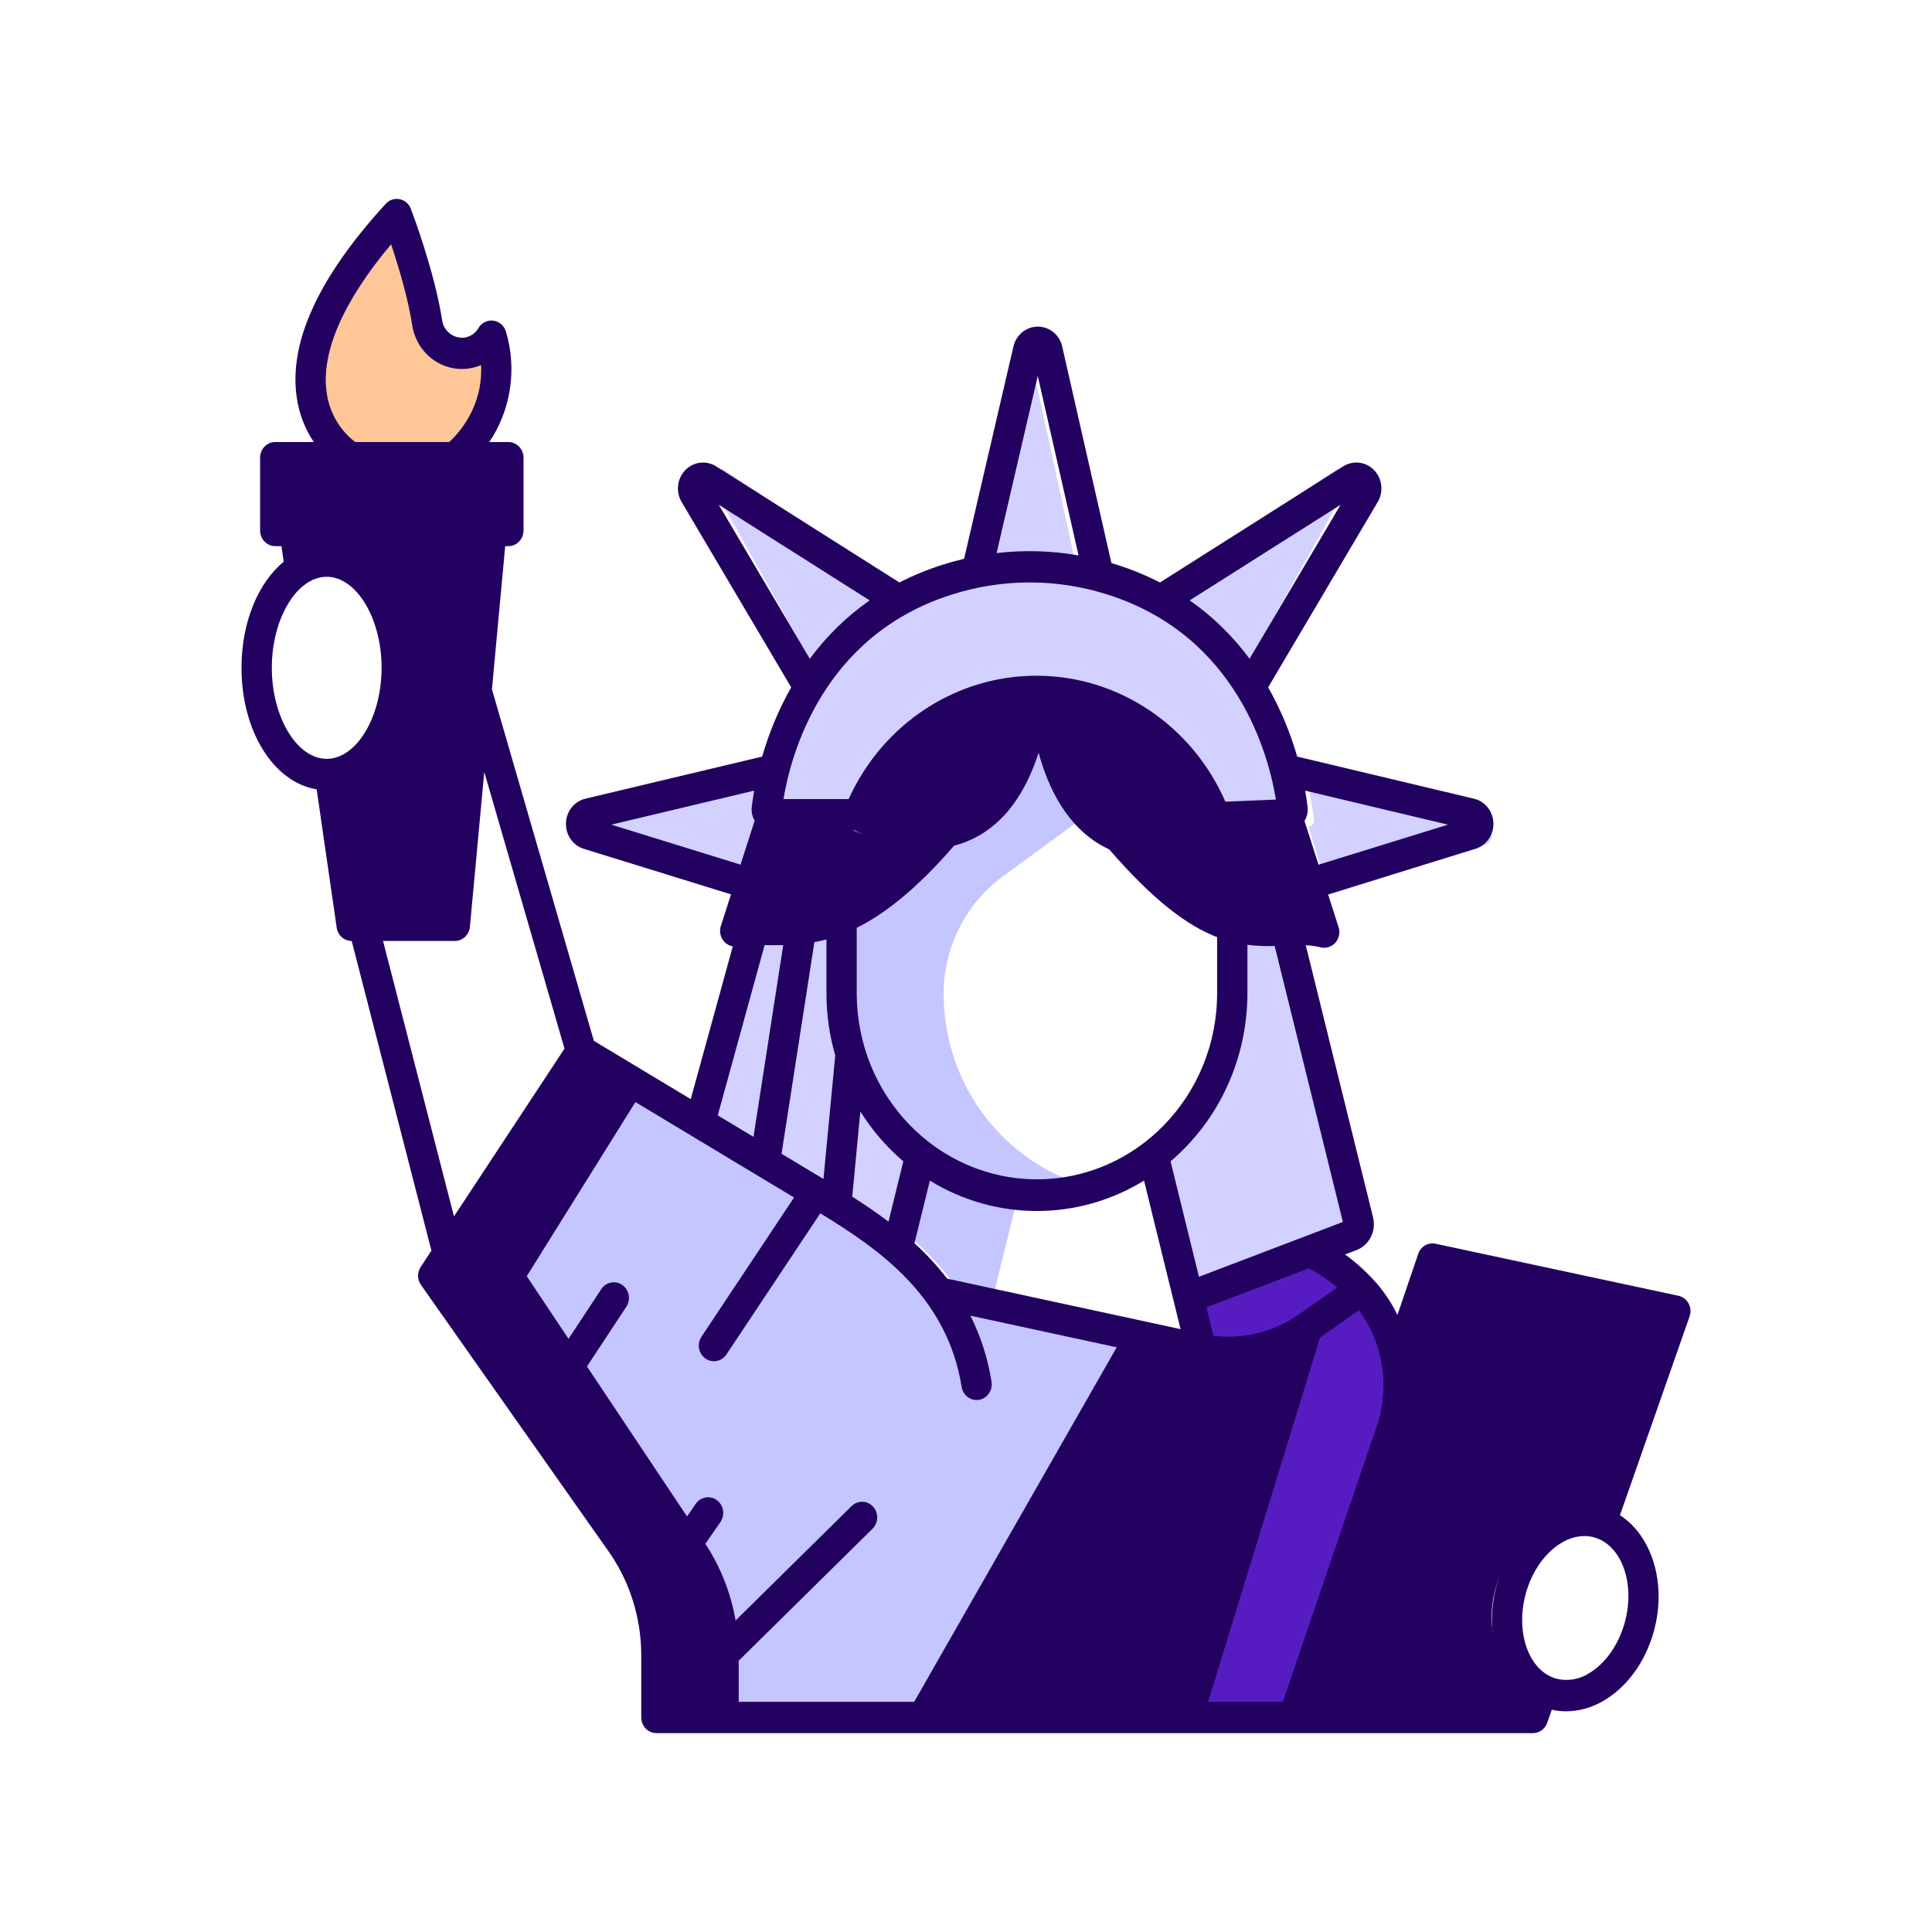
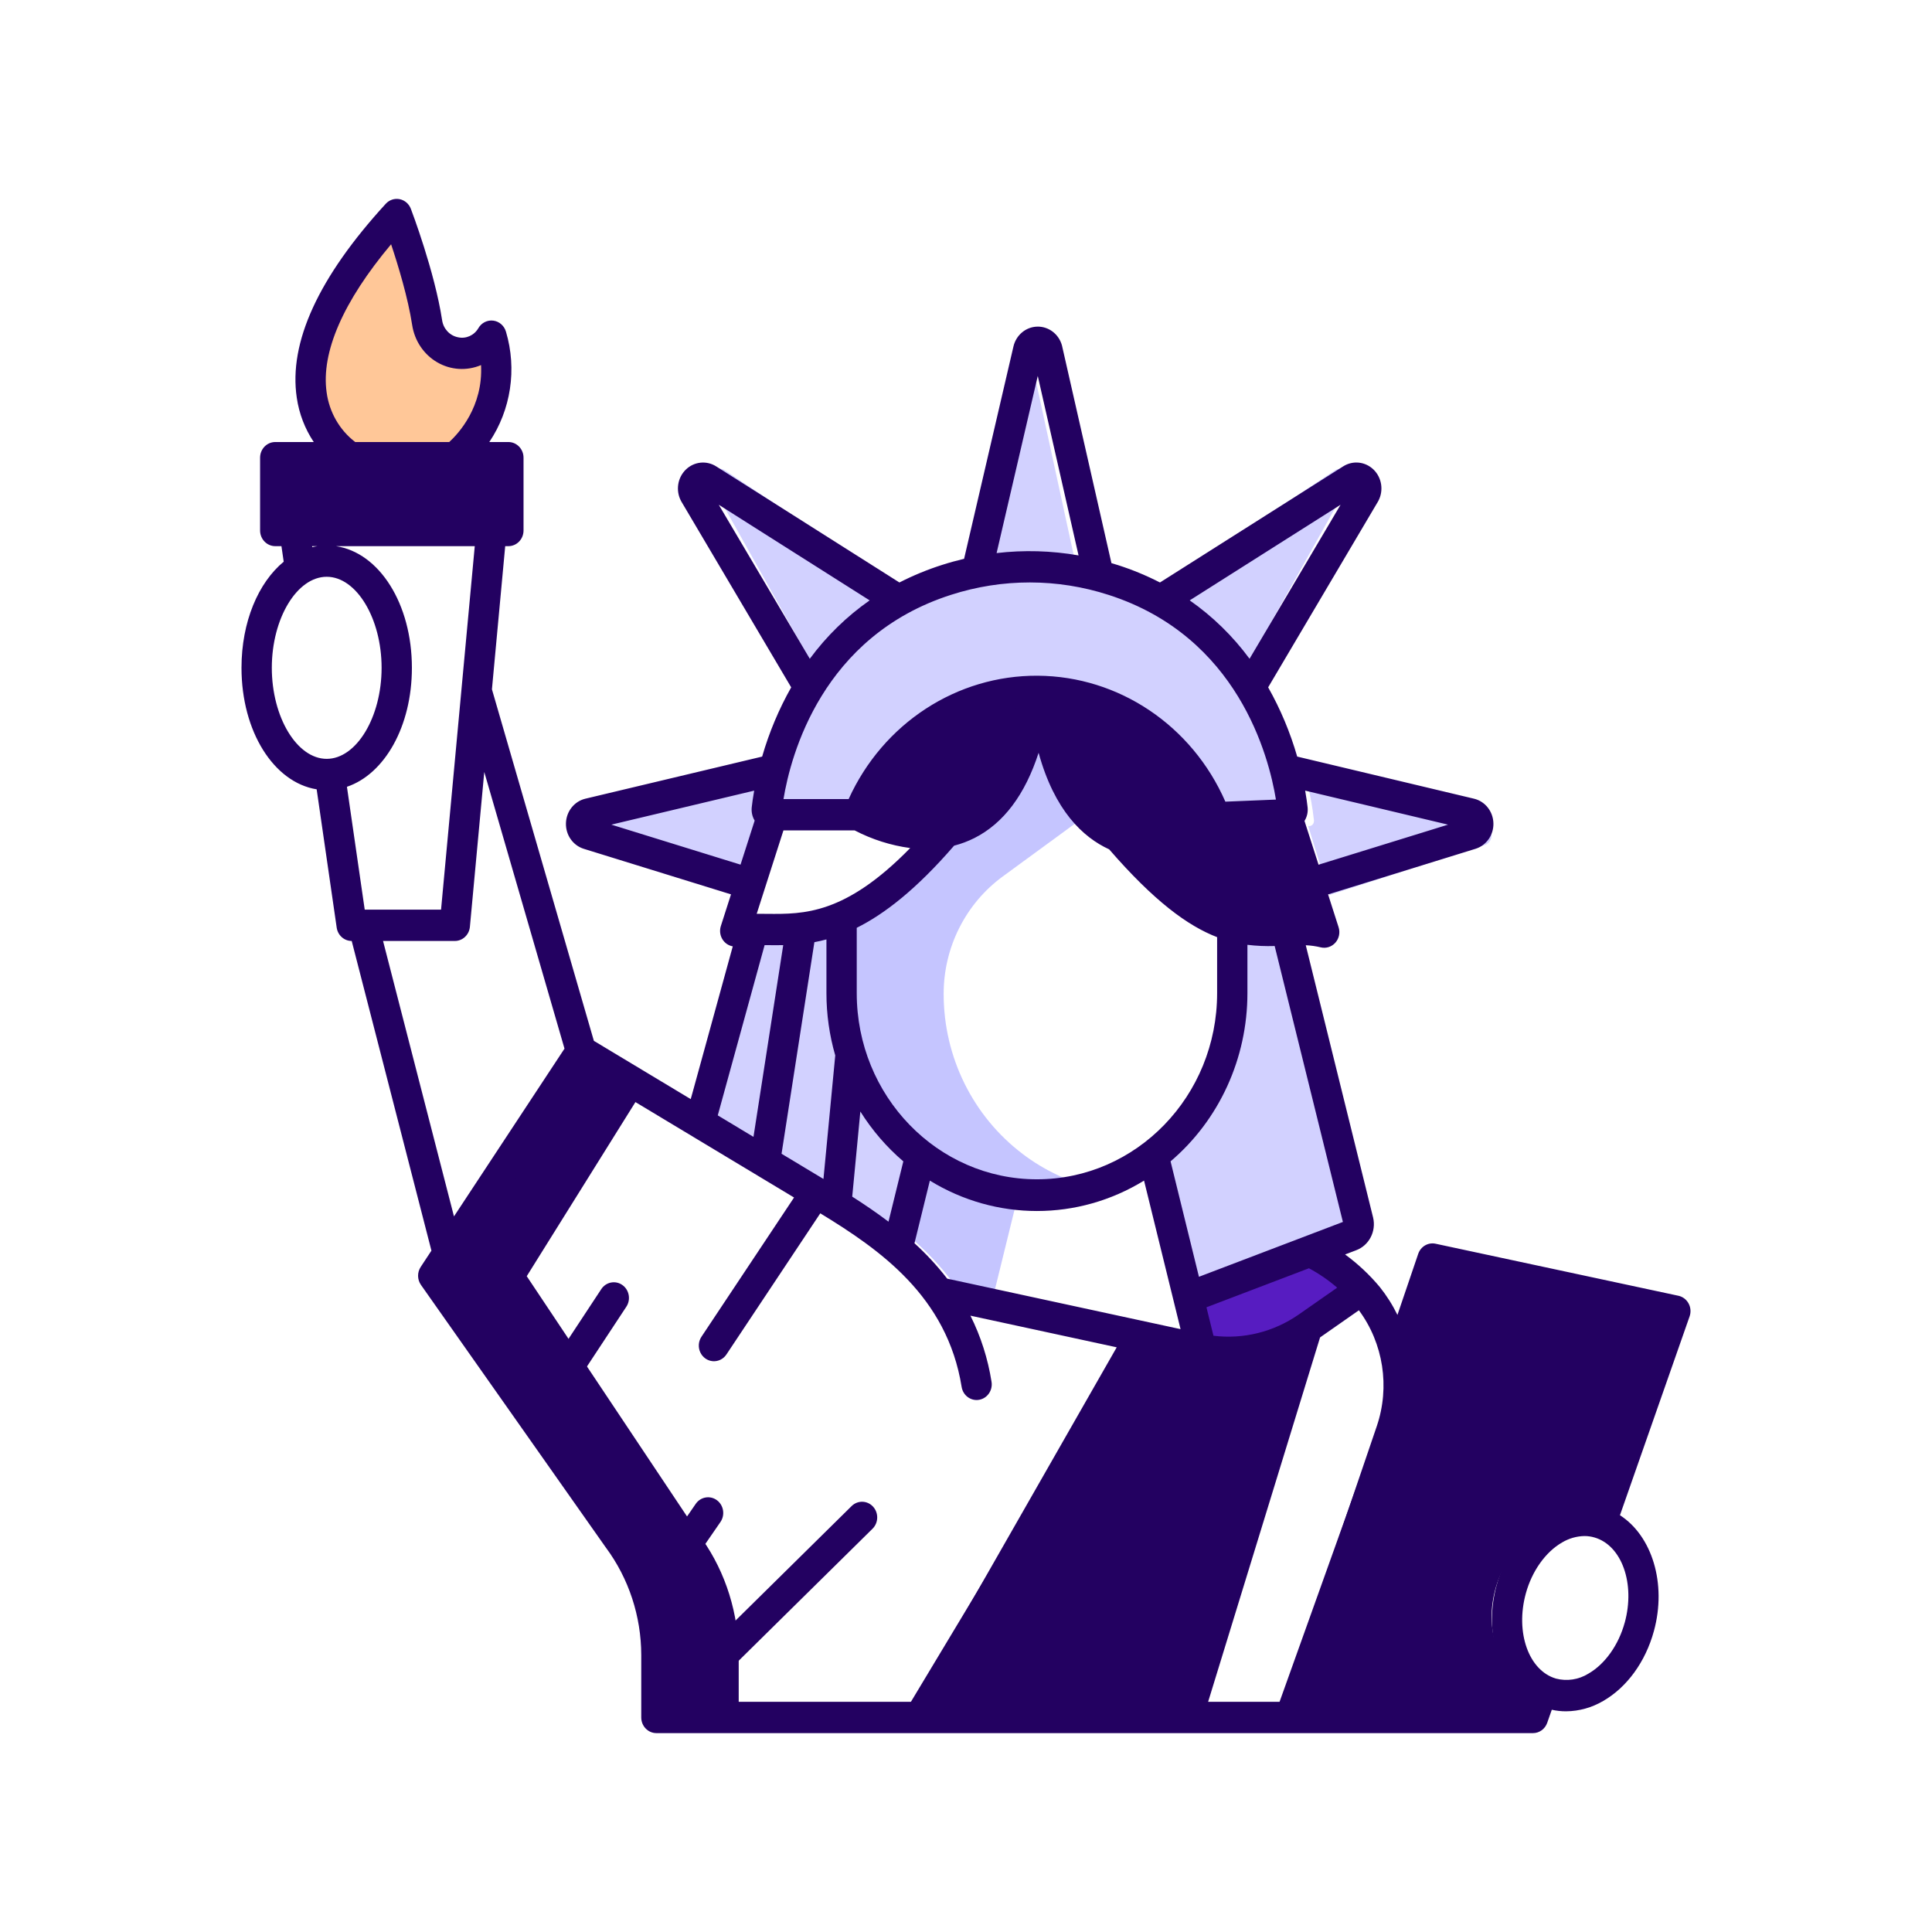
<svg xmlns="http://www.w3.org/2000/svg" width="136px" height="136px" viewBox="0 0 136 136" version="1.1">
  <title>citizen box</title>
  <g id="Landing" stroke="none" stroke-width="1" fill="none" fill-rule="evenodd">
    <g id="Landing-page-Main-Copy" transform="translate(-160, -963)">
      <g id="Citizen-card" transform="translate(74, 945)">
        <g id="citizen-box" transform="translate(86, 18)">
          <rect id="Rectangle" fill="#FFFFFF" x="0" y="0" width="136" height="136" />
          <g id="n400" transform="translate(17, 14)" fill-rule="nonzero">
            <path d="M83.185,74 L80.588,81.274 C80.847,82.869 80.696,84.501 80.15,86.024 L73,106 L90.557,106 L101,77.633 L83.185,74 Z" id="Path" fill="#230161" />
            <path d="M87.48,44.09 C87.777,44.164 87.99,44.442 88,44.769 C88.01,45.095 87.814,45.388 87.523,45.482 L76.606,48.993 L76.588,49 L75.09,44.15 L75.11,44.15 C75.214,44.164 75.318,44.127 75.393,44.048 C75.468,43.969 75.505,43.858 75.494,43.746 C75.391,42.819 75.225,41.902 75,41 L87.48,44.09 Z" id="Path" fill="#D2D1FF" />
-             <path d="M80.889,82.169 C81.123,83.771 80.987,85.41 80.493,86.939 L74.037,107 L67,107 L74.936,79.66 L78.536,77 C78.694,77.178 78.839,77.351 78.967,77.52 C79.976,78.854 80.64,80.46 80.889,82.169 Z" id="Path" fill="#571CC1" />
            <path d="M76.965,19.112 C77.226,18.935 77.563,18.971 77.787,19.2 C78.01,19.429 78.065,19.793 77.918,20.088 L70.123,34 C68.612,31.382 66.502,29.237 64,27.775 L76.965,19.112 Z" id="Path" fill="#D2D1FF" />
            <path d="M78,77.268 L74.547,79.522 C72.574,80.811 70.149,81.283 67.813,80.834 L67,77.741 L74.695,75 L74.697,75 C75.803,75.441 77.118,76.391 78,77.268 L78,77.268 Z" id="Path" fill="#571CC1" />
            <path d="M77.982,71.686 C77.982,71.681 77.982,71.679 77.979,71.677 L73.063,51.272 L73.063,51.27 C71.934,51.327 70.776,51.421 69.384,51 L69.376,51.028 L69.376,55.699 C69.381,60.173 67.387,64.386 64,67.057 L66.384,77 L77.46,72.672 C77.844,72.53 78.068,72.107 77.982,71.686 L77.982,71.686 Z" id="Path" fill="#D2D1FF" />
            <path d="M74.954,48.724 L76,52 C75.154,51.818 74.288,51.766 73.427,51.844 C72.303,51.9 71.149,51.991 69.763,51.582 C67.821,51.012 65.421,49.462 62,45.466 L62,45.464 C64.737,46.615 67.708,45.353 68.616,44.201 L73.442,44 L74.954,48.724 Z" id="Path" fill="#230161" />
            <path d="M67.279,80.53 C69.958,81.054 72.738,80.503 75,79 L66.272,106 L47,106 L62.857,79.622 L67.18,80.511 L67.279,80.53 Z" id="Path" fill="#230161" />
            <path d="M56.458,34.941 C56.298,34.935 56.138,34.932 55.976,34.932 C50.483,34.934 45.536,38.432 43.454,43.787 L37.403,43.787 C37.295,43.802 37.185,43.764 37.107,43.683 C37.029,43.602 36.99,43.488 37.002,43.373 C37.11,42.424 37.283,41.484 37.518,40.56 C38.04,38.464 38.862,36.463 39.958,34.629 L39.958,34.627 C41.521,32.011 43.703,29.868 46.288,28.408 C47.361,27.803 48.487,27.308 49.65,26.932 C53.127,25.799 56.833,25.697 60.361,26.638 C60.706,26.73 61.049,26.832 61.389,26.943 C62.539,27.318 63.651,27.808 64.712,28.408 C67.298,29.868 69.48,32.012 71.042,34.629 C72.137,36.464 72.96,38.464 73.482,40.56 C73.717,41.485 73.89,42.425 73.998,43.375 C74.01,43.49 73.971,43.604 73.893,43.685 C73.815,43.765 73.705,43.804 73.597,43.789 L73.576,43.789 L68.578,44 C66.613,38.706 61.851,35.147 56.458,34.941 L56.458,34.941 Z" id="Path" fill="#D2D1FF" />
            <path d="M70,51.295 L69.991,51.324 L69.991,55.957 C70.003,61.26 67.026,66.116 62.298,68.502 C57.571,70.888 51.905,70.395 47.658,67.23 L47.658,67.228 C44.102,64.578 42.008,60.398 42.013,55.957 L42.013,50.741 L42,50.71 C44.064,49.86 46.495,48.151 49.492,44.733 L49.494,44.731 C52.235,44.191 55.04,41.847 55.966,35 C56.131,35 56.294,35.002 56.457,35.009 C57.049,41.247 59.343,44.059 61.82,45.063 L61.82,45.066 C65.425,49.136 67.953,50.715 70,51.295 L70,51.295 Z" id="Path" fill="#FFFFFF" />
            <path d="M64.701,66 C59.923,69.837 53.375,69.838 48.596,66.002 L47.023,72.678 L47,72.708 C48.07,73.649 49.034,74.723 49.869,75.909 L63.805,79.054 L67.906,79.98 L68,80 L64.701,66 Z" id="Path" fill="#FFFFFF" />
-             <path d="M68,43.169 C67.146,44.398 64.355,45.742 61.783,44.516 C59.574,43.465 57.528,40.525 57,34 C61.894,34.208 66.216,37.81 68,43.169 L68,43.169 Z" id="Path" fill="#230161" />
-             <path d="M49.458,77.044 C48.586,75.884 47.581,74.833 46.464,73.912 C45.074,72.774 43.6,71.745 42.054,70.835 C41.483,70.49 40.921,70.159 40.375,69.839 L23.661,60 L13,75.836 L26.318,94.345 C28.117,96.712 29.092,99.613 29.092,102.598 L29.092,107 L48.304,107 L64,80.121 L49.458,77.044 Z" id="Path" fill="#C5C5FF" />
+             <path d="M68,43.169 C67.146,44.398 64.355,45.742 61.783,44.516 C59.574,43.465 57.528,40.525 57,34 C61.894,34.208 66.216,37.81 68,43.169 Z" id="Path" fill="#230161" />
            <path d="M59,27 C56.383,26.282 53.651,26.197 51,26.749 L54.377,11.547 C54.442,11.236 54.693,11.011 54.989,11 C55.284,10.99 55.549,11.196 55.633,11.502 L59,27 Z" id="Path" fill="#D2D1FF" />
            <path d="M56,35 C55.055,41.247 52.194,43.385 49.397,43.877 L49.395,43.879 C46.155,44.449 43,42.818 43,42.818 C45.161,38.09 50.297,35.001 56,35 Z" id="Path" fill="#230161" />
-             <path d="M35.19,51.903 C34.792,51.905 34.394,51.937 34,52 L34.999,48.768 L36.474,44 L42.186,44 C42.186,44 45.055,45.773 48,45.154 C45.22,48.543 42.965,50.238 41.05,51.081 C40.195,51.46 39.294,51.707 38.375,51.817 C37.205,51.959 36.168,51.881 35.19,51.903 L35.19,51.903 Z" id="Path" fill="#230161" />
            <path d="M47,67.301 L47,67.303 L45.379,73.971 L45.355,74 C43.983,72.838 42.527,71.788 41,70.859 L41.004,70.852 L42.029,60 C42.91,62.92 44.649,65.474 47,67.301 L47,67.301 Z" id="Path" fill="#D2D1FF" />
            <path d="M47,27.777 C44.499,29.238 42.389,31.382 40.877,34 L33.082,20.088 C32.935,19.793 32.99,19.429 33.213,19.2 C33.437,18.971 33.774,18.935 34.035,19.112 L47,27.777 Z" id="Path" fill="#D2D1FF" />
            <path d="M43,59.501 L41.992,69.993 L41.987,70 C41.433,69.66 40.887,69.333 40.357,69.017 L37,67.009 L39.535,50.763 L39.533,50.743 C40.503,50.633 41.453,50.383 42.355,50 L42.367,50.031 L42.367,55.261 C42.366,56.699 42.579,58.129 43,59.501 Z" id="Path" fill="#D2D1FF" />
            <path d="M38.998,52 L39,52.019 L36.138,68 L31,65.324 L35.206,52.086 C36.371,52.064 37.605,52.142 38.998,52 Z" id="Path" fill="#D2D1FF" />
            <path d="M37,41 C36.775,41.902 36.61,42.819 36.506,43.746 C36.494,43.858 36.531,43.97 36.606,44.049 C36.681,44.128 36.786,44.165 36.89,44.15 L35.394,49 L24.477,45.486 C24.186,45.391 23.99,45.098 24,44.772 C24.01,44.445 24.223,44.167 24.52,44.093 L37,41 Z" id="Path" fill="#D2D1FF" />
            <polygon id="Path" fill="#FFFFFF" points="17.281 34 17.279 34 10 50.252 15.435 73 24 58.981" />
            <polygon id="Path" fill="#230161" points="2 18 19 18 19 24 2 24" />
            <path d="M14.08,18 L6.808,18 C6.808,18 -1.296,13.355 10.03,1 C10.03,1 11.647,5.24 12.156,8.552 C12.51,10.862 15.442,11.507 16.641,9.526 C16.651,9.509 16.656,9.5 16.656,9.5 C18.194,14.911 14.08,18 14.08,18 Z" id="Path" fill="#FFC798" />
-             <polygon id="Path" fill="#230161" points="3 24 7.064 51 7.894 51 14.397 51 17 24" />
            <path d="M5.999,26 C8.761,26 11,29.359 11,33.501 C11,37.531 8.88,40.817 6.222,40.993 C6.148,40.998 6.075,41 5.999,41 C3.239,41 1,37.643 1,33.501 C1,30.367 2.281,27.682 4.1,26.561 C4.669,26.199 5.327,26.004 5.999,26 L5.999,26 Z" id="Path" fill="#FFFFFF" />
            <path d="M94.89,93.192 C97.369,93.993 98.622,97.124 97.694,100.288 C96.745,103.524 93.874,105.57 91.282,104.859 C91.049,104.795 90.822,104.71 90.606,104.604 C88.465,103.567 87.443,100.654 88.307,97.714 C89.256,94.478 92.126,92.431 94.719,93.14 C94.777,93.155 94.834,93.173 94.89,93.192 L94.89,93.192 Z" id="Path" fill="#FFFFFF" />
            <path d="M32.428,94.345 L20.079,75.836 L28.239,62.764 L23.885,60 L14,75.836 L26.349,94.345 C28.017,96.712 28.921,99.613 28.921,102.598 L28.921,107 L35,107 L35,102.598 C35,99.613 34.096,96.712 32.428,94.345 L32.428,94.345 Z" id="Path" fill="#230161" />
            <path d="M48.757,66 L47.025,73.004 L47,73.035 C48.179,74.022 49.239,75.149 50.159,76.393 L52.98,77 L55,68.777 C52.737,68.362 50.6,67.411 48.757,66 L48.757,66 Z" id="Path" fill="#C5C5FF" />
            <path d="M54.987,67.231 L54.987,67.228 C51.484,64.579 49.422,60.398 49.427,55.958 C49.426,52.683 50.976,49.608 53.59,47.695 L59.918,43.067 C58.617,41.448 57.603,38.893 57.24,35.009 C57.08,35.002 56.919,35 56.757,35 C55.844,41.847 53.082,44.191 50.382,44.731 L50.38,44.733 C47.427,48.151 45.033,49.86 43,50.71 L43.013,50.741 L43.013,55.957 C43.008,60.398 45.07,64.578 48.573,67.227 L48.573,67.23 C51.847,69.707 56.032,70.581 60,69.615 C58.187,69.175 56.482,68.363 54.987,67.231 L54.987,67.231 Z" id="Path" fill="#C5C5FF" />
            <path d="M5.291,41.563 L6.701,51.299 C6.779,51.839 7.228,52.238 7.756,52.238 L7.758,52.238 L13.37,74.037 L12.615,75.183 C12.362,75.568 12.369,76.075 12.634,76.451 L25.636,94.92 C25.641,94.928 25.647,94.936 25.653,94.943 C27.262,97.115 28.136,99.772 28.14,102.506 L28.14,106.898 C28.14,107.507 28.618,108 29.207,108 L90.912,108 C91.361,108 91.762,107.709 91.914,107.273 L92.236,106.355 C92.566,106.429 92.903,106.466 93.241,106.465 C94.159,106.457 95.059,106.206 95.856,105.736 C97.532,104.77 98.832,102.978 99.423,100.818 C100.343,97.463 99.283,94.109 97.034,92.661 L101.936,78.668 C102.042,78.367 102.016,78.034 101.865,77.755 C101.714,77.476 101.453,77.278 101.15,77.213 L84.055,73.55 C83.531,73.438 83.009,73.743 82.832,74.264 L81.371,78.561 C81.027,77.859 80.609,77.198 80.124,76.592 C79.404,75.731 78.585,74.963 77.685,74.306 L78.455,74.013 C79.37,73.677 79.89,72.679 79.657,71.705 L74.918,52.539 C75.272,52.554 75.624,52.604 75.969,52.687 C76.345,52.779 76.74,52.653 77.001,52.359 C77.262,52.065 77.349,51.647 77.227,51.268 L76.488,48.961 L86.867,45.75 C87.635,45.512 88.152,44.77 88.126,43.942 C88.101,43.114 87.539,42.408 86.757,42.222 L74.314,39.258 C73.823,37.555 73.137,35.919 72.27,34.384 L80.003,21.302 C80.013,21.285 80.022,21.268 80.031,21.251 C80.411,20.523 80.271,19.623 79.689,19.056 C79.107,18.489 78.229,18.397 77.548,18.831 L64.654,27.003 C63.7,26.514 62.709,26.104 61.692,25.778 C61.541,25.729 61.389,25.686 61.238,25.641 L57.765,10.359 C57.761,10.337 57.755,10.316 57.749,10.296 C57.521,9.503 56.805,8.969 56.005,8.993 C55.205,9.017 54.521,9.594 54.338,10.398 L50.866,25.336 C50.345,25.459 49.828,25.602 49.314,25.767 C48.283,26.095 47.279,26.509 46.313,27.003 L33.426,18.838 C32.746,18.399 31.865,18.487 31.28,19.054 C30.695,19.62 30.553,20.523 30.934,21.252 C30.943,21.269 30.952,21.287 30.962,21.304 L38.695,34.385 C37.828,35.92 37.141,37.556 36.65,39.259 L24.207,42.223 C23.426,42.409 22.864,43.116 22.839,43.944 C22.813,44.772 23.33,45.514 24.098,45.752 L34.458,48.957 L33.744,51.184 C33.645,51.49 33.681,51.825 33.843,52.101 C34.004,52.376 34.274,52.565 34.582,52.617 L31.624,63.371 L24.805,59.269 L17.629,34.522 L18.563,24.446 L18.787,24.446 C19.376,24.446 19.853,23.952 19.853,23.344 L19.853,18.218 C19.853,17.61 19.376,17.116 18.787,17.116 L17.444,17.116 C18.968,14.851 19.401,11.988 18.617,9.35 C18.496,8.93 18.145,8.624 17.724,8.57 C17.303,8.516 16.891,8.724 16.674,9.101 C16.378,9.611 15.799,9.869 15.237,9.741 C14.654,9.625 14.206,9.14 14.121,8.533 C13.598,5.119 11.989,0.877 11.921,0.698 C11.787,0.347 11.489,0.091 11.131,0.02 C10.773,-0.051 10.404,0.071 10.154,0.345 C5.417,5.517 3.31,10.111 3.891,13.997 C4.054,15.117 4.463,16.184 5.086,17.116 L2.376,17.116 C1.787,17.116 1.309,17.61 1.309,18.218 L1.309,23.344 C1.309,23.952 1.787,24.446 2.376,24.446 L2.812,24.446 L2.971,25.54 C1.181,27.015 0,29.777 0,33.009 C0,37.494 2.273,41.075 5.291,41.563 Z M7.422,41.385 C10.075,40.489 11.995,37.131 11.995,33.009 C11.995,28.497 9.696,24.9 6.651,24.446 L16.42,24.446 L15.486,34.511 L15.486,34.514 L14.047,50.034 L8.674,50.034 L7.422,41.385 Z M49.831,105.796 L63.814,81.319 L67.243,82.06 C67.974,82.218 68.72,82.298 69.467,82.298 C70.752,82.297 72.028,82.064 73.236,81.61 L65.806,105.796 L49.831,105.796 Z M43.309,55.911 L43.309,51.311 C45.256,50.341 47.502,48.607 50.163,45.529 C50.658,45.402 51.14,45.221 51.598,44.99 C53.647,43.952 55.156,41.941 56.111,38.991 C57.226,43.052 59.226,44.939 61.078,45.789 C64.232,49.426 66.6,51.171 68.677,51.97 L68.677,55.911 C68.677,63.148 62.998,69.015 55.993,69.015 C48.988,69.015 43.309,63.148 43.309,55.911 L43.309,55.911 Z M46.588,67.753 L45.545,71.998 C44.697,71.356 43.834,70.773 42.991,70.235 L43.563,64.243 C44.392,65.565 45.412,66.749 46.588,67.753 Z M44.841,42.821 C46.754,38.907 50.469,36.273 54.692,35.836 C54.009,39.578 52.66,41.99 50.669,43.006 C48.551,44.086 46.114,43.355 44.841,42.821 L44.841,42.821 Z M57.657,35.889 C61.884,36.474 65.522,39.265 67.286,43.276 C65.875,44.207 64.146,44.472 62.535,44.003 C59.969,43.197 58.296,40.402 57.656,35.888 L57.657,35.889 Z M48.456,69.108 C53.103,71.961 58.887,71.96 63.533,69.106 L66.103,79.562 L49.675,76.008 C48.98,75.109 48.209,74.276 47.373,73.516 L48.456,69.108 Z M67.927,78.025 L75.14,75.278 C75.849,75.656 76.516,76.114 77.128,76.644 L74.422,78.534 C72.659,79.759 70.528,80.289 68.419,80.027 L67.927,78.025 Z M97.37,100.219 C96.938,101.796 95.983,103.14 94.816,103.812 C94.129,104.238 93.306,104.364 92.529,104.161 C90.609,103.597 89.657,100.91 90.407,98.172 C90.839,96.594 91.794,95.251 92.961,94.579 C93.438,94.294 93.977,94.138 94.529,94.127 C94.772,94.126 95.014,94.161 95.248,94.23 C97.17,94.794 98.121,97.48 97.371,100.22 L97.37,100.219 Z M81.931,87.121 C82.477,85.51 82.647,83.788 82.43,82.096 L84.534,75.906 L99.51,79.115 L95.015,91.951 C93.939,91.853 92.859,92.098 91.923,92.654 C90.248,93.62 88.948,95.413 88.356,97.572 C87.5,100.698 88.361,103.821 90.301,105.405 L90.163,105.796 L75.57,105.796 L81.931,87.121 Z M78.657,78.235 C80.38,80.56 80.855,83.626 79.918,86.389 L73.307,105.796 L68.044,105.796 L75.924,80.145 L78.657,78.235 Z M77.531,72.017 L67.398,75.877 L65.4,67.751 C68.827,64.839 70.812,60.495 70.81,55.911 L70.81,52.509 C71.446,52.586 72.088,52.614 72.728,52.593 L77.531,72.017 Z M75.046,42.825 C75.016,42.558 74.964,42.157 74.875,41.655 L84.932,44.05 L75.817,46.869 L74.828,43.788 C75.007,43.503 75.084,43.162 75.046,42.825 L75.046,42.825 Z M74.677,50.326 C74.2,50.317 73.738,50.342 73.284,50.365 C71.075,50.479 68.8,50.594 64.614,46.418 C66.471,46.289 68.117,45.509 69.033,44.647 L72.806,44.491 L74.677,50.326 Z M77.367,21.533 L70.96,32.373 C69.782,30.775 68.359,29.387 66.748,28.262 L77.367,21.533 Z M56.052,12.464 L58.923,25.097 C57.017,24.763 55.075,24.708 53.154,24.933 L56.052,12.464 Z M33.597,21.533 L44.218,28.263 C42.606,29.387 41.183,30.776 40.004,32.373 L33.597,21.533 Z M49.946,27.872 C53.563,26.707 57.439,26.71 61.055,27.882 C70.136,30.813 72.318,39.225 72.817,42.285 L69.258,42.432 C66.91,37.067 61.754,33.605 56.054,33.566 C50.355,33.527 45.155,36.919 42.738,42.251 L38.152,42.251 C38.661,39.163 40.865,30.782 49.946,27.872 Z M38.149,44.456 L43.164,44.456 C44.39,45.094 45.711,45.514 47.072,45.697 C42.495,50.379 39.592,50.353 37,50.329 C36.752,50.326 36.508,50.324 36.267,50.325 L38.149,44.456 Z M41.796,60.296 L40.966,68.991 L40.786,68.883 L38.016,67.217 L40.327,52.323 C40.603,52.272 40.886,52.207 41.176,52.129 L41.176,55.912 C41.176,57.396 41.384,58.873 41.796,60.296 L41.796,60.296 Z M26.034,44.05 L36.089,41.656 C36,42.156 35.948,42.556 35.918,42.824 C35.881,43.152 35.954,43.484 36.123,43.765 L35.129,46.865 L26.034,44.05 Z M36.823,52.531 L36.979,52.531 C37.352,52.535 37.737,52.538 38.134,52.531 L36.04,66.028 L33.526,64.515 L36.823,52.531 Z M38.896,70.297 L32.388,80.083 C32.165,80.407 32.129,80.83 32.293,81.19 C32.457,81.55 32.796,81.79 33.18,81.819 C33.564,81.848 33.933,81.662 34.146,81.33 L40.743,71.41 C44.927,73.961 49.67,77.256 50.693,83.63 C50.789,84.231 51.339,84.637 51.92,84.537 C52.501,84.438 52.894,83.87 52.798,83.27 C52.543,81.647 52.042,80.076 51.312,78.614 L61.609,80.842 L47.353,105.796 L32.067,105.796 L44.426,93.607 C44.846,93.186 44.859,92.493 44.455,92.055 C44.05,91.617 43.379,91.598 42.952,92.013 L30.273,104.518 L30.273,102.505 C30.271,101.258 30.115,100.016 29.807,98.81 L33.714,93.14 C34.055,92.644 33.943,91.956 33.463,91.603 C32.983,91.25 32.317,91.366 31.975,91.861 L28.924,96.29 C28.495,95.341 27.968,94.442 27.352,93.61 L21.898,85.865 L27.089,77.986 C27.421,77.483 27.295,76.797 26.808,76.455 C26.321,76.112 25.657,76.243 25.326,76.746 L20.566,83.971 L14.801,75.781 L24.227,61.472 L38.896,70.297 Z M22.737,59.816 L14.957,71.627 L9.964,52.238 L15.016,52.238 C15.566,52.238 16.026,51.807 16.078,51.241 L17.089,40.341 L22.737,59.816 Z M10.531,3.195 C11.035,4.706 11.721,6.97 12.014,8.878 C12.182,9.985 12.831,10.953 13.777,11.503 C14.722,12.053 15.859,12.125 16.863,11.699 C17.012,14.632 15.286,16.508 14.623,17.116 L8.004,17.116 C6.905,16.277 6.18,15.016 5.992,13.617 C5.593,10.799 7.158,7.217 10.531,3.195 L10.531,3.195 Z M3.443,19.32 L17.72,19.32 L17.72,22.242 L3.443,22.242 L3.443,19.32 Z M5.344,24.446 C5.221,24.464 5.1,24.489 4.98,24.517 L4.969,24.446 L5.344,24.446 Z M5.998,26.601 C8.092,26.601 9.862,29.535 9.862,33.009 C9.862,36.483 8.092,39.418 5.998,39.418 C3.903,39.418 2.134,36.483 2.134,33.009 C2.134,29.535 3.903,26.601 5.998,26.601 Z" id="Shape" fill="#230161" />
          </g>
        </g>
      </g>
    </g>
  </g>
</svg>